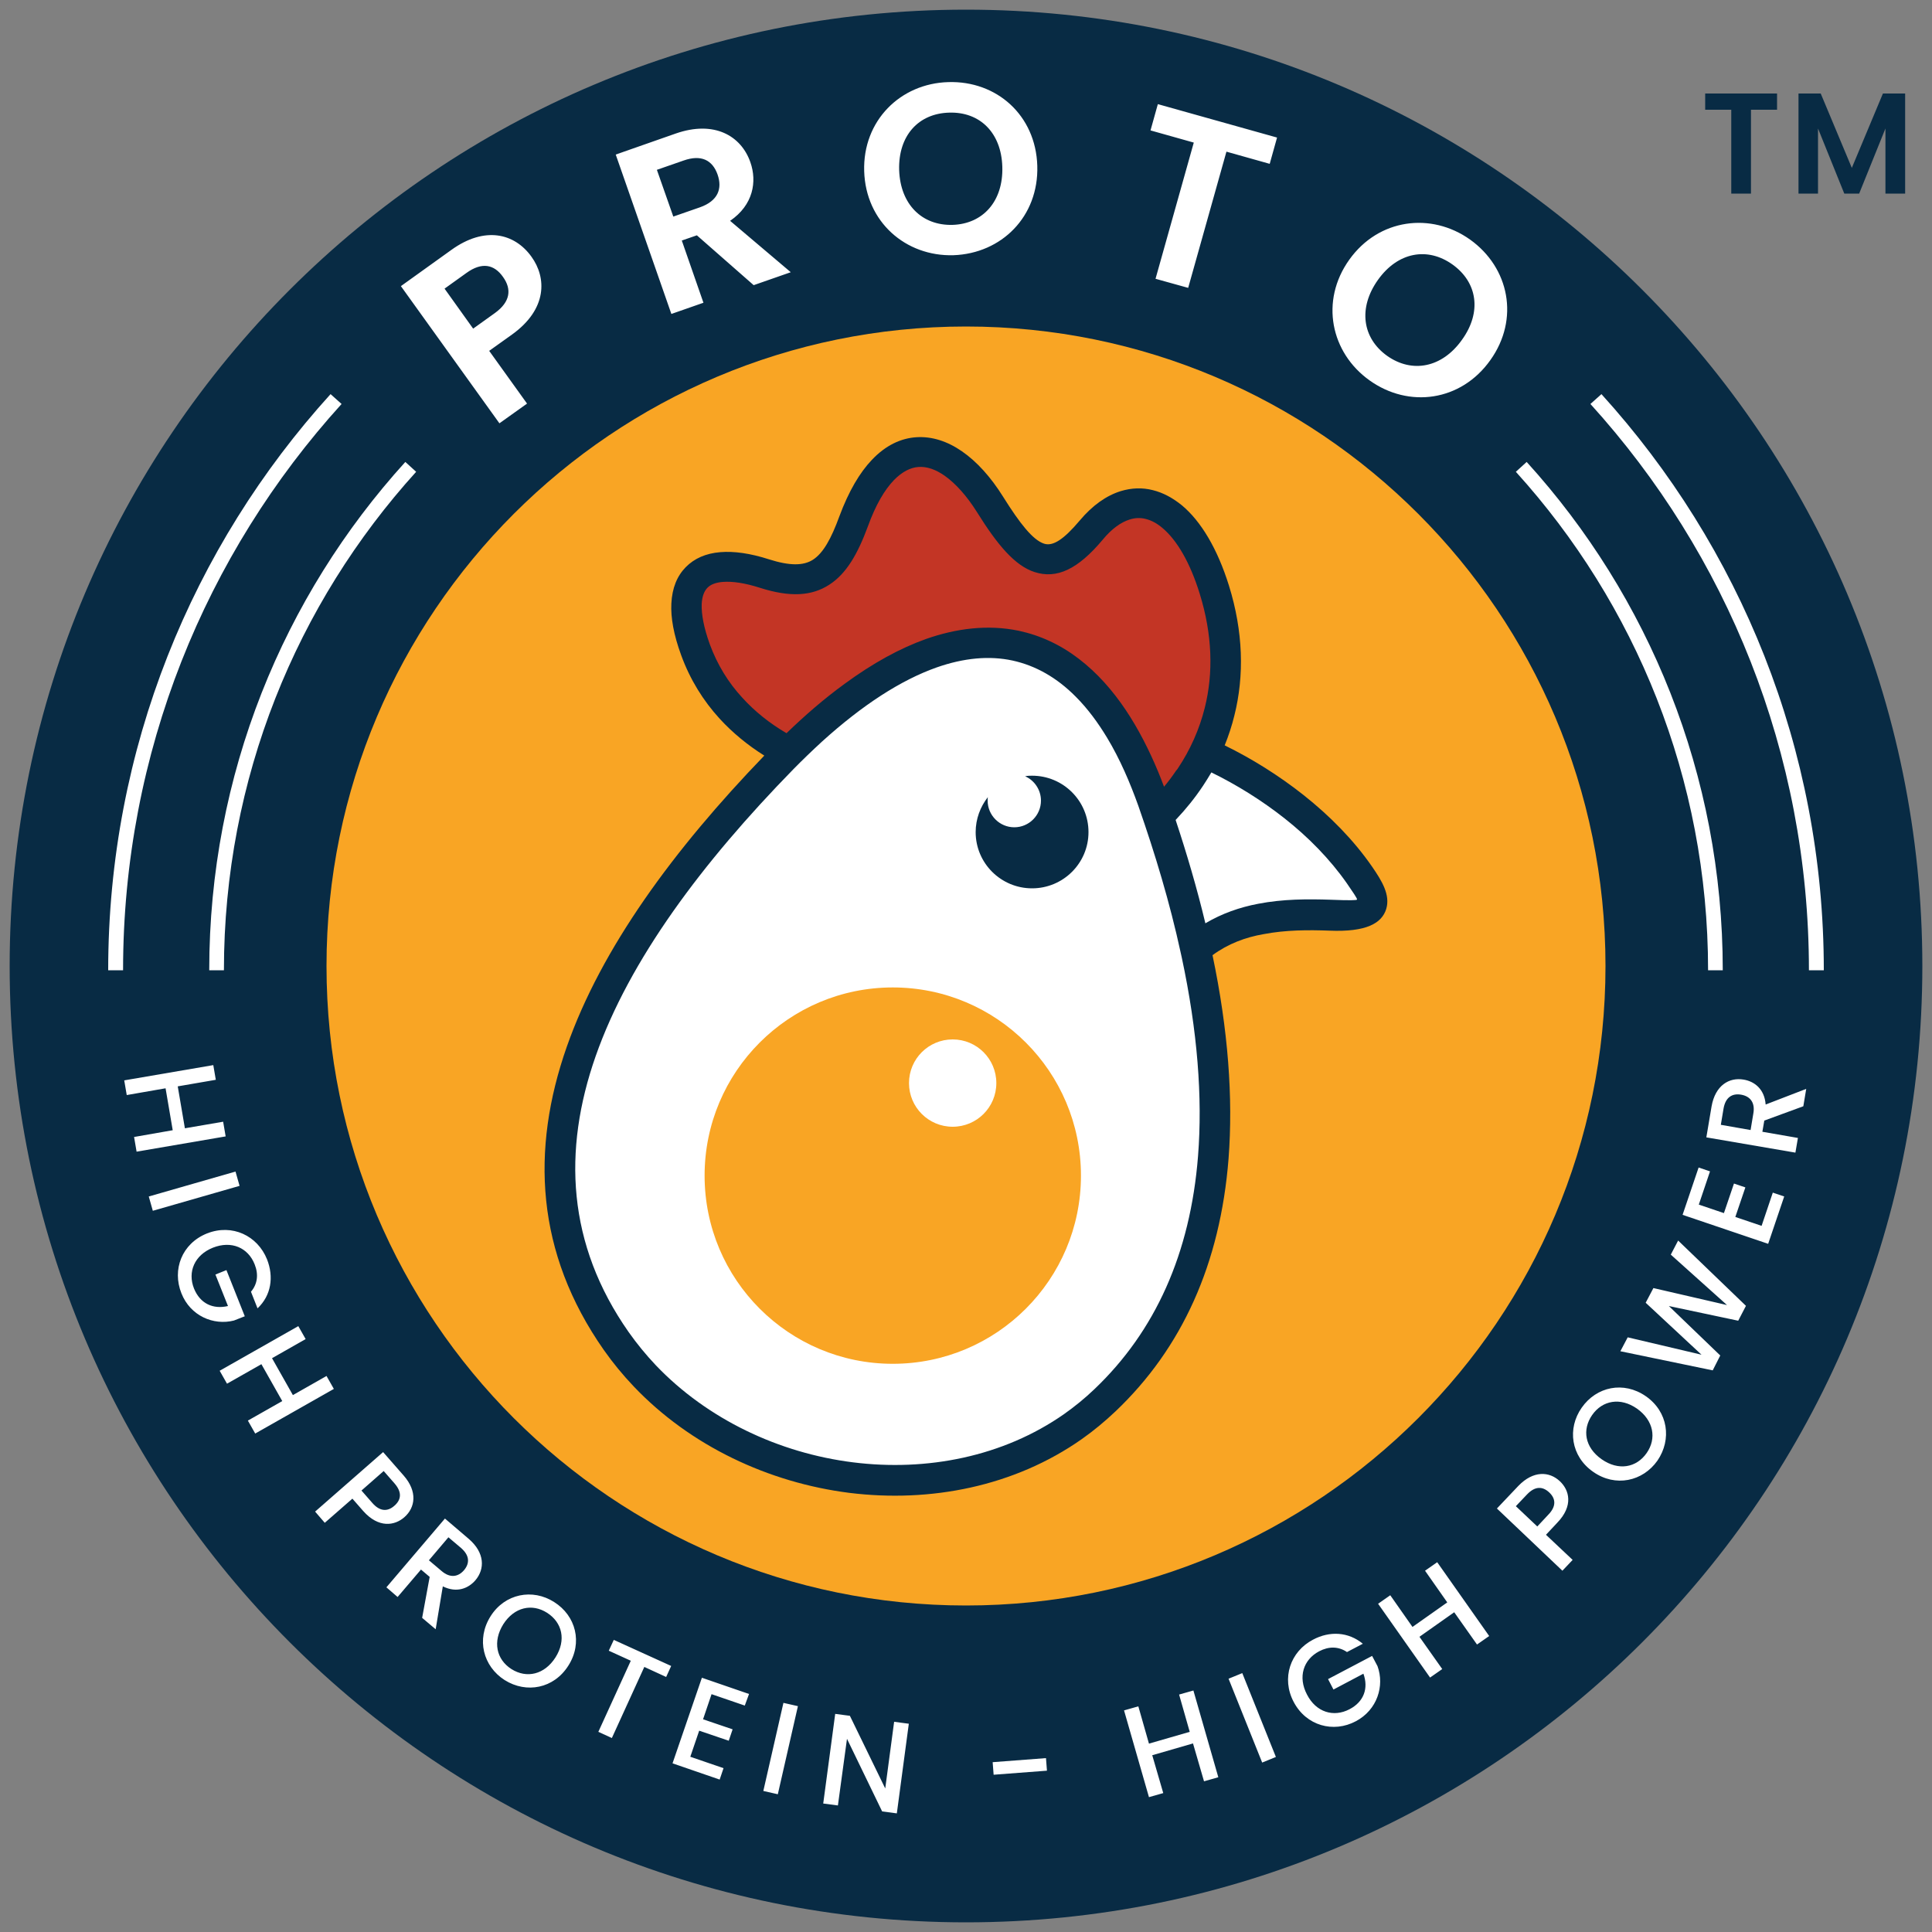
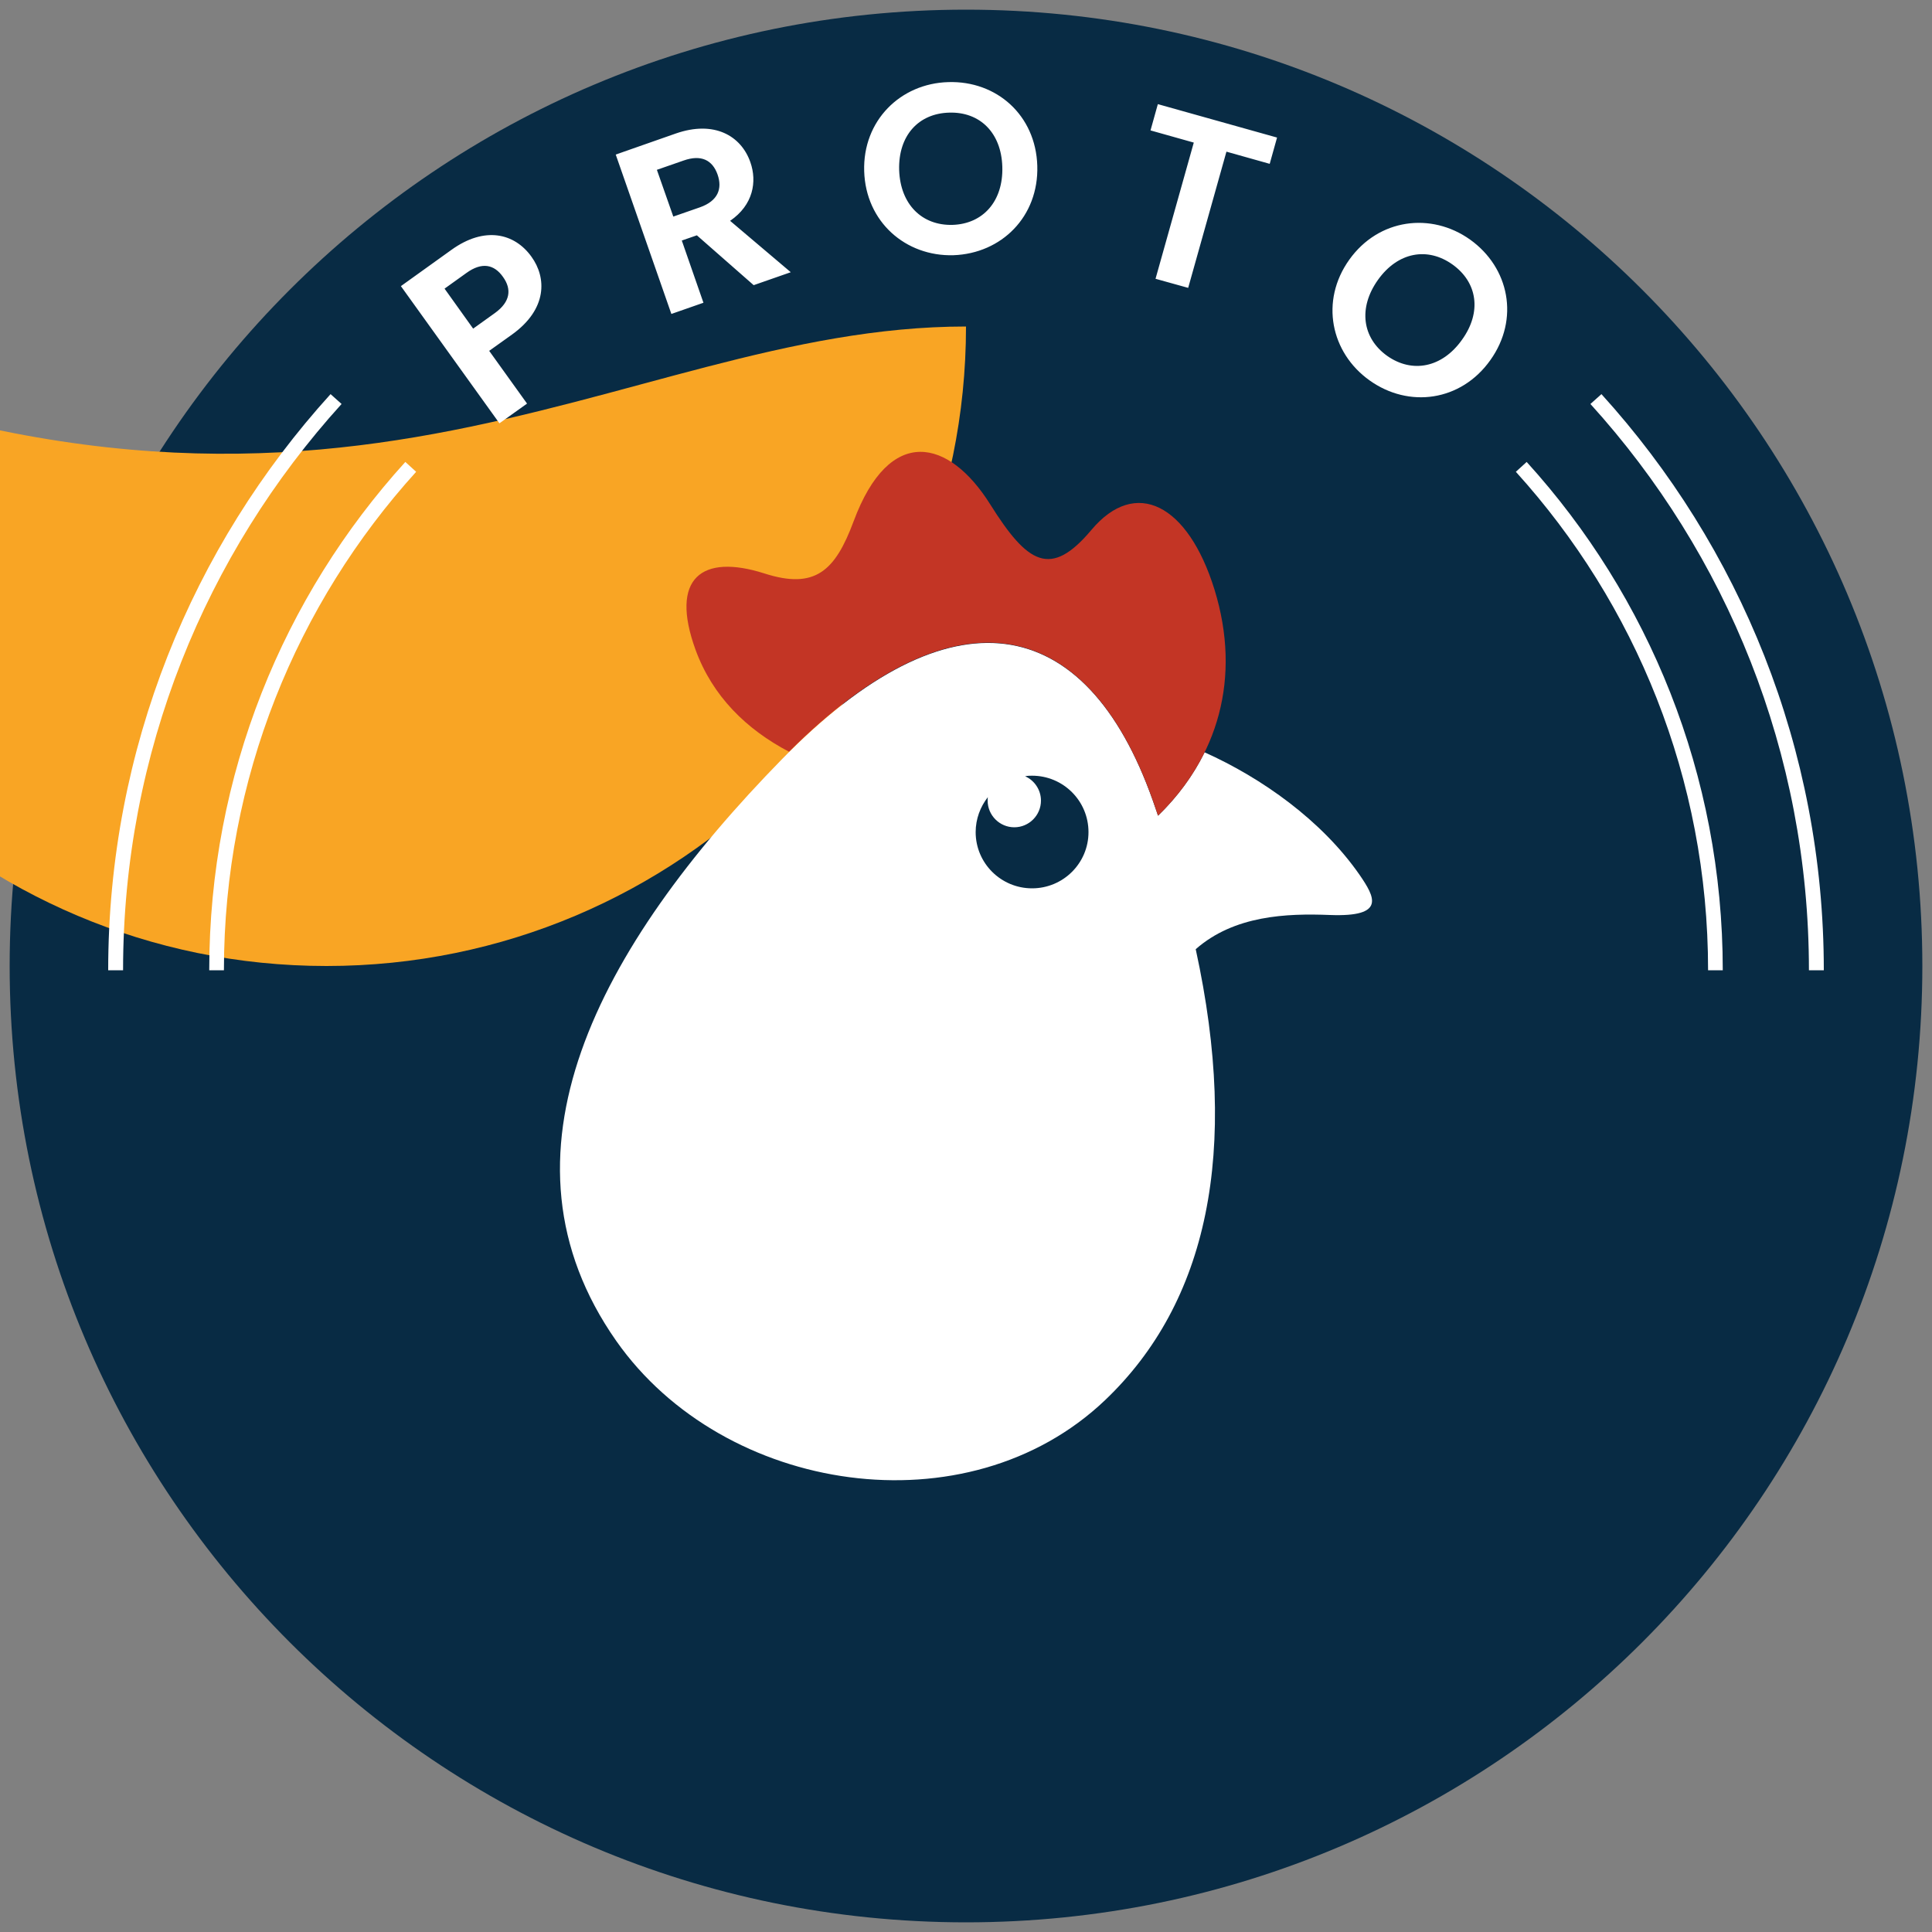
<svg xmlns="http://www.w3.org/2000/svg" id="Layer_1" x="0px" y="0px" viewBox="0 0 100 100" style="enable-background:new 0 0 100 100;" xml:space="preserve">
  <rect x="0" y="0" width="100" height="100" fill="#808080" stroke="none" />
  <style type="text/css">	.st0{fill:#082B44;}	.st1{fill-rule:evenodd;clip-rule:evenodd;fill:#082B44;}	.st2{fill-rule:evenodd;clip-rule:evenodd;fill:#F9A524;}	.st3{fill-rule:evenodd;clip-rule:evenodd;fill:#FFFFFF;}	.st4{fill-rule:evenodd;clip-rule:evenodd;fill:#C33525;}	.st5{fill:#FFFFFF;}</style>
  <g>
-     <path class="st0" d="M93.08,10.02h1.02V6.65l1.36,3.37h0.77l1.36-3.37v3.37h1.02V4.84h-1.15l-1.61,3.85l-1.61-3.85h-1.15V10.02z   M88.26,5.68h1.35v4.34h1.02V5.68h1.35V4.84h-3.72V5.68z" />
    <path class="st1" d="M50,0.5c27.34,0,49.5,22.16,49.5,49.5c0,27.34-22.16,49.5-49.5,49.5C22.66,99.5,0.5,77.34,0.5,50  C0.5,22.66,22.66,0.5,50,0.5" />
-     <path class="st2" d="M50,16.9c18.28,0,33.1,14.82,33.1,33.1c0,18.28-14.82,33.1-33.1,33.1c-18.28,0-33.1-14.82-33.1-33.1  C16.9,31.72,31.72,16.9,50,16.9" />
+     <path class="st2" d="M50,16.9c0,18.28-14.82,33.1-33.1,33.1c-18.28,0-33.1-14.82-33.1-33.1  C16.9,31.72,31.72,16.9,50,16.9" />
    <path class="st3" d="M40.5,39.27c8.68-8.87,15.69-7.68,19.17,2.17c0.11,0.3,0.16,0.47,0.27,0.78c1.01-0.98,1.82-2.08,2.41-3.28l0,0  c2.96,1.33,6.06,3.52,8.02,6.34c0.79,1.15,1.38,2.19-1.53,2.08c-2.25-0.09-4.96,0.02-6.95,1.77c2.29,10.5,0.6,18.3-4.69,23.34  c-7.13,6.79-19.73,4.87-25.3-3.06C25.18,59.83,30.92,49.05,40.5,39.27" />
    <path class="st1" d="M53.42,40.15c1.61,0,2.92,1.3,2.92,2.92c0,1.61-1.31,2.91-2.92,2.91c-1.61,0-2.92-1.3-2.92-2.91  c0-0.68,0.24-1.31,0.63-1.81c-0.01,0.06-0.01,0.12-0.01,0.18c0,0.76,0.62,1.38,1.38,1.38c0.76,0,1.38-0.62,1.38-1.38  c0-0.56-0.34-1.05-0.82-1.26C53.19,40.15,53.3,40.15,53.42,40.15" />
-     <path class="st2" d="M49.31,53.8c1.25,0,2.26,1.01,2.26,2.26c0,1.25-1.01,2.26-2.26,2.26c-1.25,0-2.26-1.01-2.26-2.26  C47.05,54.81,48.06,53.8,49.31,53.8 M46.21,51.11c5.38,0,9.74,4.36,9.74,9.74s-4.36,9.74-9.74,9.74c-5.38,0-9.74-4.36-9.74-9.74  S40.83,51.11,46.21,51.11z" />
    <path class="st4" d="M59.94,42.22c3.08-2.99,4.34-7.11,2.92-11.71c-1.37-4.41-4.08-5.81-6.37-3.08c-2.11,2.51-3.3,1.76-5.24-1.33  c-2.12-3.38-5.2-4.15-7.07,0.89c-0.95,2.55-1.98,3.54-4.62,2.69c-3.23-1.03-4.91,0.23-3.56,3.95c0.88,2.41,2.63,4.12,4.84,5.28  c8.52-8.49,15.39-7.21,18.83,2.52C59.76,41.7,59.85,41.96,59.94,42.22" />
    <path class="st5" d="M71.32,14.49c1.03-1.45,2.57-1.72,3.86-0.8c1.29,0.92,1.53,2.46,0.49,3.9c-1.03,1.45-2.58,1.74-3.87,0.83  C70.51,17.5,70.29,15.94,71.32,14.49 M77.14,18.64c1.52-2.13,0.98-4.79-1.05-6.24c-2.01-1.43-4.73-1.09-6.25,1.04  c-1.53,2.14-0.96,4.82,1.05,6.25C72.92,21.14,75.62,20.78,77.14,18.64z M59.55,6.75l2.24,0.63l-1.98,7.05l1.69,0.47l1.98-7.05  l2.24,0.63l0.38-1.36l-6.17-1.73L59.55,6.75z M46.54,8.8c-0.05-1.78,1-2.93,2.59-2.97c1.58-0.05,2.7,1.03,2.75,2.81  c0.05,1.78-1,2.95-2.58,3C47.72,11.68,46.6,10.58,46.54,8.8z M53.69,8.58c-0.08-2.62-2.11-4.41-4.61-4.33  c-2.47,0.07-4.43,1.99-4.35,4.61c0.08,2.63,2.15,4.42,4.62,4.35C51.84,13.12,53.77,11.21,53.69,8.58z M31.87,8l2.88,8.25l1.66-0.58  l-1.12-3.22l0.78-0.27l2.94,2.58l1.92-0.67l-3.14-2.66c1.2-0.82,1.4-2.03,1.05-3.03c-0.48-1.38-1.88-2.18-3.86-1.49L31.87,8z   M37.14,9.03c0.26,0.74,0.02,1.37-0.91,1.7l-1.38,0.48L34,8.79l1.38-0.48C36.31,7.98,36.88,8.3,37.14,9.03z M27.51,13.29  c-0.88-1.23-2.43-1.59-4.14-0.36l-2.62,1.88l5.1,7.1l1.43-1.02l-1.96-2.73l1.19-0.85C28.34,15.99,28.29,14.37,27.51,13.29z   M24.49,17.01l-1.48-2.07l1.13-0.81c0.8-0.58,1.44-0.45,1.9,0.21c0.45,0.63,0.38,1.28-0.42,1.86L24.49,17.01z" />
-     <path class="st5" d="M88.32,58.87l4.61,0.79l0.13-0.76l-1.84-0.32l0.1-0.58l2.02-0.74l0.15-0.9l-2.1,0.81  c-0.06-0.81-0.59-1.2-1.14-1.29c-0.75-0.13-1.47,0.3-1.66,1.39L88.32,58.87z M90.12,56.66c0.46,0.08,0.74,0.4,0.63,0.99l-0.14,0.84  l-1.54-0.27l0.14-0.84C89.31,56.8,89.65,56.58,90.12,56.66z M87.92,60.43l-0.83,2.45l4.43,1.5l0.83-2.45l-0.59-0.2l-0.58,1.72  l-1.36-0.46l0.52-1.53l-0.59-0.2l-0.52,1.53l-1.3-0.44l0.58-1.72L87.92,60.43z M88.65,70.93l0.39-0.77l-2.66-2.56l3.59,0.76  l0.4-0.77l-3.51-3.38l-0.38,0.73l2.91,2.61l-3.81-0.88l-0.4,0.76l2.89,2.69l-3.82-0.9l-0.38,0.72L88.65,70.93z M82.9,75.53  c-0.87-0.61-1.02-1.53-0.49-2.29c0.53-0.76,1.46-0.93,2.32-0.33c0.86,0.61,1.03,1.54,0.5,2.3C84.7,75.97,83.77,76.14,82.9,75.53z   M85.19,72.27c-1.15-0.8-2.56-0.5-3.32,0.59c-0.76,1.08-0.56,2.52,0.59,3.32c1.15,0.81,2.57,0.5,3.33-0.58  C86.54,74.5,86.34,73.07,85.19,72.27z M80.74,76.67c-0.55-0.52-1.38-0.56-2.15,0.24l-1.11,1.17l3.39,3.22l0.53-0.56l-1.38-1.3  l0.58-0.62C81.45,77.94,81.23,77.13,80.74,76.67z M79.57,79.01l-1.11-1.05l0.58-0.61c0.41-0.43,0.8-0.43,1.15-0.1  c0.34,0.32,0.37,0.72-0.05,1.15L79.57,79.01z M76.45,85.12l0.63-0.44l-2.69-3.82l-0.63,0.44l1.15,1.64l-1.8,1.27l-1.15-1.64  l-0.63,0.44l2.69,3.82l0.63-0.44l-1.18-1.67l1.8-1.27L76.45,85.12z M67.96,84.87c-1.17,0.61-1.65,1.99-1,3.22  c0.65,1.24,2.06,1.62,3.22,1c1.11-0.59,1.49-1.83,1.12-2.85l-0.28-0.53l-2.28,1.2l0.28,0.54l1.55-0.82  c0.27,0.75,0.03,1.45-0.72,1.84c-0.82,0.43-1.73,0.16-2.2-0.76c-0.48-0.91-0.19-1.81,0.63-2.24c0.49-0.26,1-0.26,1.44,0.04  l0.82-0.43C69.79,84.46,68.82,84.41,67.96,84.87z M65.33,91.23l0.71-0.29l-1.74-4.34l-0.71,0.29L65.33,91.23z M62.32,92.2  l0.74-0.21l-1.29-4.49l-0.74,0.21l0.55,1.93l-2.11,0.61l-0.55-1.93l-0.74,0.21l1.29,4.49l0.74-0.21l-0.57-1.96l2.11-0.61  L62.32,92.2z M51.43,91.86l2.76-0.21L54.14,91l-2.76,0.21L51.43,91.86z M46.28,89.12l-0.46,3.45l-1.83-3.76l-0.76-0.1l-0.62,4.64  l0.76,0.1L43.84,90l1.82,3.76l0.76,0.1l0.62-4.64L46.28,89.12z M39.51,92.7l0.75,0.17l1.04-4.56l-0.75-0.17L39.51,92.7z   M38.77,87.68l-2.44-0.84l-1.52,4.43l2.44,0.84l0.2-0.59l-1.72-0.59l0.46-1.35l1.53,0.52l0.2-0.59l-1.53-0.52l0.44-1.3l1.72,0.59  L38.77,87.68z M31.51,85.44l1.14,0.52l-1.68,3.68l0.7,0.32l1.68-3.68l1.13,0.52l0.26-0.57l-2.97-1.35L31.51,85.44z M26.05,84.07  c0.57-0.89,1.49-1.09,2.27-0.59c0.78,0.5,1,1.41,0.43,2.31c-0.57,0.89-1.49,1.1-2.28,0.6C25.69,85.89,25.49,84.97,26.05,84.07z   M29.42,86.21c0.75-1.18,0.39-2.58-0.74-3.29c-1.11-0.71-2.55-0.44-3.29,0.74c-0.75,1.19-0.38,2.59,0.73,3.3  C27.25,87.67,28.67,87.4,29.42,86.21z M23.03,78.6l-3.03,3.56l0.58,0.5l1.21-1.42l0.45,0.38l-0.39,2.12l0.7,0.59l0.37-2.22  c0.73,0.36,1.33,0.1,1.69-0.32c0.49-0.58,0.49-1.42-0.35-2.14L23.03,78.6z M24.02,81.27c-0.3,0.35-0.72,0.43-1.17,0.04l-0.65-0.55  l1.01-1.19l0.65,0.55C24.31,80.51,24.32,80.91,24.02,81.27z M20.93,78.53c0.57-0.5,0.69-1.33-0.04-2.16l-1.06-1.21l-3.52,3.08  l0.5,0.58l1.43-1.25l0.56,0.64C19.6,79.11,20.43,78.97,20.93,78.53z M18.71,77.15l1.15-1.01l0.56,0.64  c0.39,0.45,0.36,0.84-0.01,1.16c-0.35,0.31-0.75,0.3-1.14-0.15L18.71,77.15z M12.83,73.53l0.38,0.67l4.07-2.31l-0.38-0.67  l-1.74,0.99l-1.08-1.91l1.74-0.99l-0.38-0.67l-4.07,2.31l0.38,0.67l1.78-1.01l1.08,1.91L12.83,73.53z M13.82,65.18  c-0.49-1.22-1.8-1.85-3.1-1.34c-1.31,0.52-1.82,1.88-1.33,3.1c0.46,1.17,1.66,1.68,2.72,1.41l0.56-0.22l-0.95-2.39l-0.57,0.23  l0.65,1.63c-0.77,0.18-1.44-0.12-1.76-0.91c-0.34-0.86,0.03-1.73,0.98-2.11c0.96-0.38,1.82,0,2.16,0.86  c0.21,0.52,0.15,1.02-0.19,1.42l0.34,0.86C14.04,67.05,14.18,66.09,13.82,65.18z M7.7,61.93l0.21,0.74l4.49-1.29l-0.21-0.74  L7.7,61.93z M6.94,58.85l0.13,0.76l4.61-0.79l-0.13-0.76L9.57,58.4L9.2,56.23l1.97-0.34l-0.13-0.76l-4.61,0.79l0.13,0.76l2.01-0.35  l0.37,2.17L6.94,58.85z" />
    <path class="st5" d="M20.98,23.91c-6.31,6.95-10.15,16.18-10.15,26.31h0.76c0-9.93,3.77-18.98,9.95-25.8L20.98,23.91z M5.6,50.22  c0-11.48,4.36-21.94,11.51-29.82l0.57,0.51C10.65,28.66,6.37,38.94,6.37,50.22H5.6z" />
    <path class="st5" d="M79.02,23.91c6.31,6.95,10.15,16.18,10.15,26.31h-0.76c0-9.93-3.77-18.98-9.95-25.8L79.02,23.91z M94.4,50.22  c0-11.48-4.36-21.94-11.51-29.82l-0.57,0.51c7.03,7.75,11.31,18.03,11.31,29.31H94.4z" />
-     <path class="st0" d="M41.06,39.82c-4.71,4.82-8.48,9.86-10.23,14.85c-1.71,4.88-1.48,9.73,1.71,14.28l0,0  c0.43,0.61,0.9,1.18,1.4,1.71c2.67,2.8,6.38,4.55,10.21,5.03c3.82,0.48,7.77-0.29,10.93-2.5l0,0c0.55-0.39,1.08-0.82,1.57-1.29  c3.14-2.99,4.96-7.01,5.36-12.06c0.24-3.05-0.03-6.48-0.84-10.27l-0.06-0.27c-0.56-2.58-1.32-5.1-2.19-7.59  c-0.43-1.2-0.95-2.42-1.62-3.53c-0.46-0.76-0.99-1.49-1.62-2.12c-0.98-0.99-2.08-1.61-3.27-1.87c-1.2-0.26-2.52-0.14-3.94,0.36  c-1.83,0.65-3.81,1.92-5.93,3.84C42.03,38.86,41.54,39.33,41.06,39.82 M62.76,49.44c0.81,3.87,1.07,7.38,0.83,10.53  c-0.43,5.45-2.41,9.81-5.85,13.08c-0.56,0.53-1.14,1.01-1.75,1.44h0c-3.49,2.45-7.83,3.3-12.03,2.78  c-4.18-0.53-8.23-2.43-11.16-5.51c-0.56-0.59-1.08-1.22-1.55-1.89v0c-3.52-5.03-3.79-10.35-1.91-15.7  c1.79-5.1,5.53-10.2,10.22-15.06c-0.86-0.54-1.64-1.18-2.31-1.91c-0.85-0.93-1.53-2.02-1.99-3.28c-0.39-1.06-0.55-1.96-0.51-2.69  c0.04-0.79,0.29-1.41,0.74-1.87c0.45-0.46,1.05-0.72,1.79-0.78c0.71-0.06,1.56,0.06,2.52,0.37c1.07,0.34,1.78,0.34,2.28,0.02  c0.54-0.35,0.95-1.11,1.36-2.23c0.49-1.32,1.06-2.28,1.69-2.94c0.71-0.75,1.5-1.12,2.31-1.17c0.8-0.05,1.6,0.21,2.35,0.73  c0.77,0.53,1.5,1.34,2.13,2.35c0.87,1.39,1.54,2.24,2.12,2.43c0.46,0.15,1.02-0.22,1.84-1.19c0.67-0.8,1.39-1.3,2.13-1.53h0  c0.56-0.17,1.12-0.19,1.66-0.05c0.53,0.13,1.03,0.4,1.51,0.79c0.98,0.82,1.83,2.23,2.43,4.15c0.74,2.38,0.8,4.66,0.28,6.73  c-0.13,0.53-0.3,1.04-0.5,1.54c1.39,0.68,2.79,1.55,4.08,2.57c1.35,1.07,2.59,2.32,3.55,3.71c0.51,0.74,0.95,1.46,0.73,2.19  c-0.23,0.74-1.03,1.2-2.94,1.12c-1.07-0.04-2.26-0.04-3.4,0.18C64.47,48.51,63.56,48.85,62.76,49.44z M40.71,37.95  c0.94-0.91,1.94-1.78,3-2.55c1.47-1.08,2.88-1.85,4.23-2.33c1.54-0.54,3.18-0.76,4.8-0.42c1.11,0.24,2.15,0.72,3.1,1.45  c1.91,1.46,3.19,3.65,4.1,5.83c0.11,0.26,0.21,0.53,0.31,0.79c0.22-0.26,0.42-0.53,0.61-0.81l0.01-0.02l0.01-0.01l0.02-0.02  l0.02-0.02l0,0l0.01-0.02l0.02-0.02l0.01-0.02c0.65-0.97,1.12-2.03,1.4-3.15c0.45-1.8,0.39-3.79-0.26-5.89  c-0.5-1.62-1.18-2.78-1.93-3.41c-0.28-0.24-0.58-0.4-0.87-0.47c-0.27-0.07-0.55-0.06-0.83,0.03l0,0c-0.45,0.14-0.93,0.48-1.39,1.04  c-1.29,1.54-2.38,2.05-3.53,1.68c-1.02-0.33-1.92-1.4-2.98-3.1c-0.52-0.83-1.1-1.48-1.68-1.89c-0.46-0.32-0.91-0.48-1.35-0.45  c-0.42,0.03-0.85,0.25-1.27,0.68c-0.49,0.51-0.95,1.29-1.35,2.4c-0.53,1.43-1.11,2.44-1.99,3.01c-0.92,0.6-2.05,0.66-3.61,0.16  c-0.75-0.24-1.4-0.34-1.91-0.3c-0.36,0.03-0.63,0.13-0.8,0.31c-0.17,0.18-0.27,0.45-0.29,0.83c-0.02,0.54,0.11,1.23,0.42,2.09  c0.39,1.06,0.96,1.98,1.67,2.75C39.07,36.83,39.84,37.44,40.71,37.95z M62.39,47.79c0.86-0.51,1.78-0.83,2.73-1.01  c1.28-0.25,2.58-0.25,3.75-0.21c1.01,0.04,1.36,0.03,1.37-0.01c0.02-0.05-0.24-0.42-0.52-0.83c-0.88-1.26-2-2.4-3.23-3.37  c-1.19-0.94-2.5-1.75-3.79-2.38c-0.14,0.23-0.28,0.47-0.43,0.69c-0.42,0.63-0.88,1.2-1.4,1.75l-0.02,0.02  C61.43,44.19,61.96,45.99,62.39,47.79z" />
  </g>
</svg>